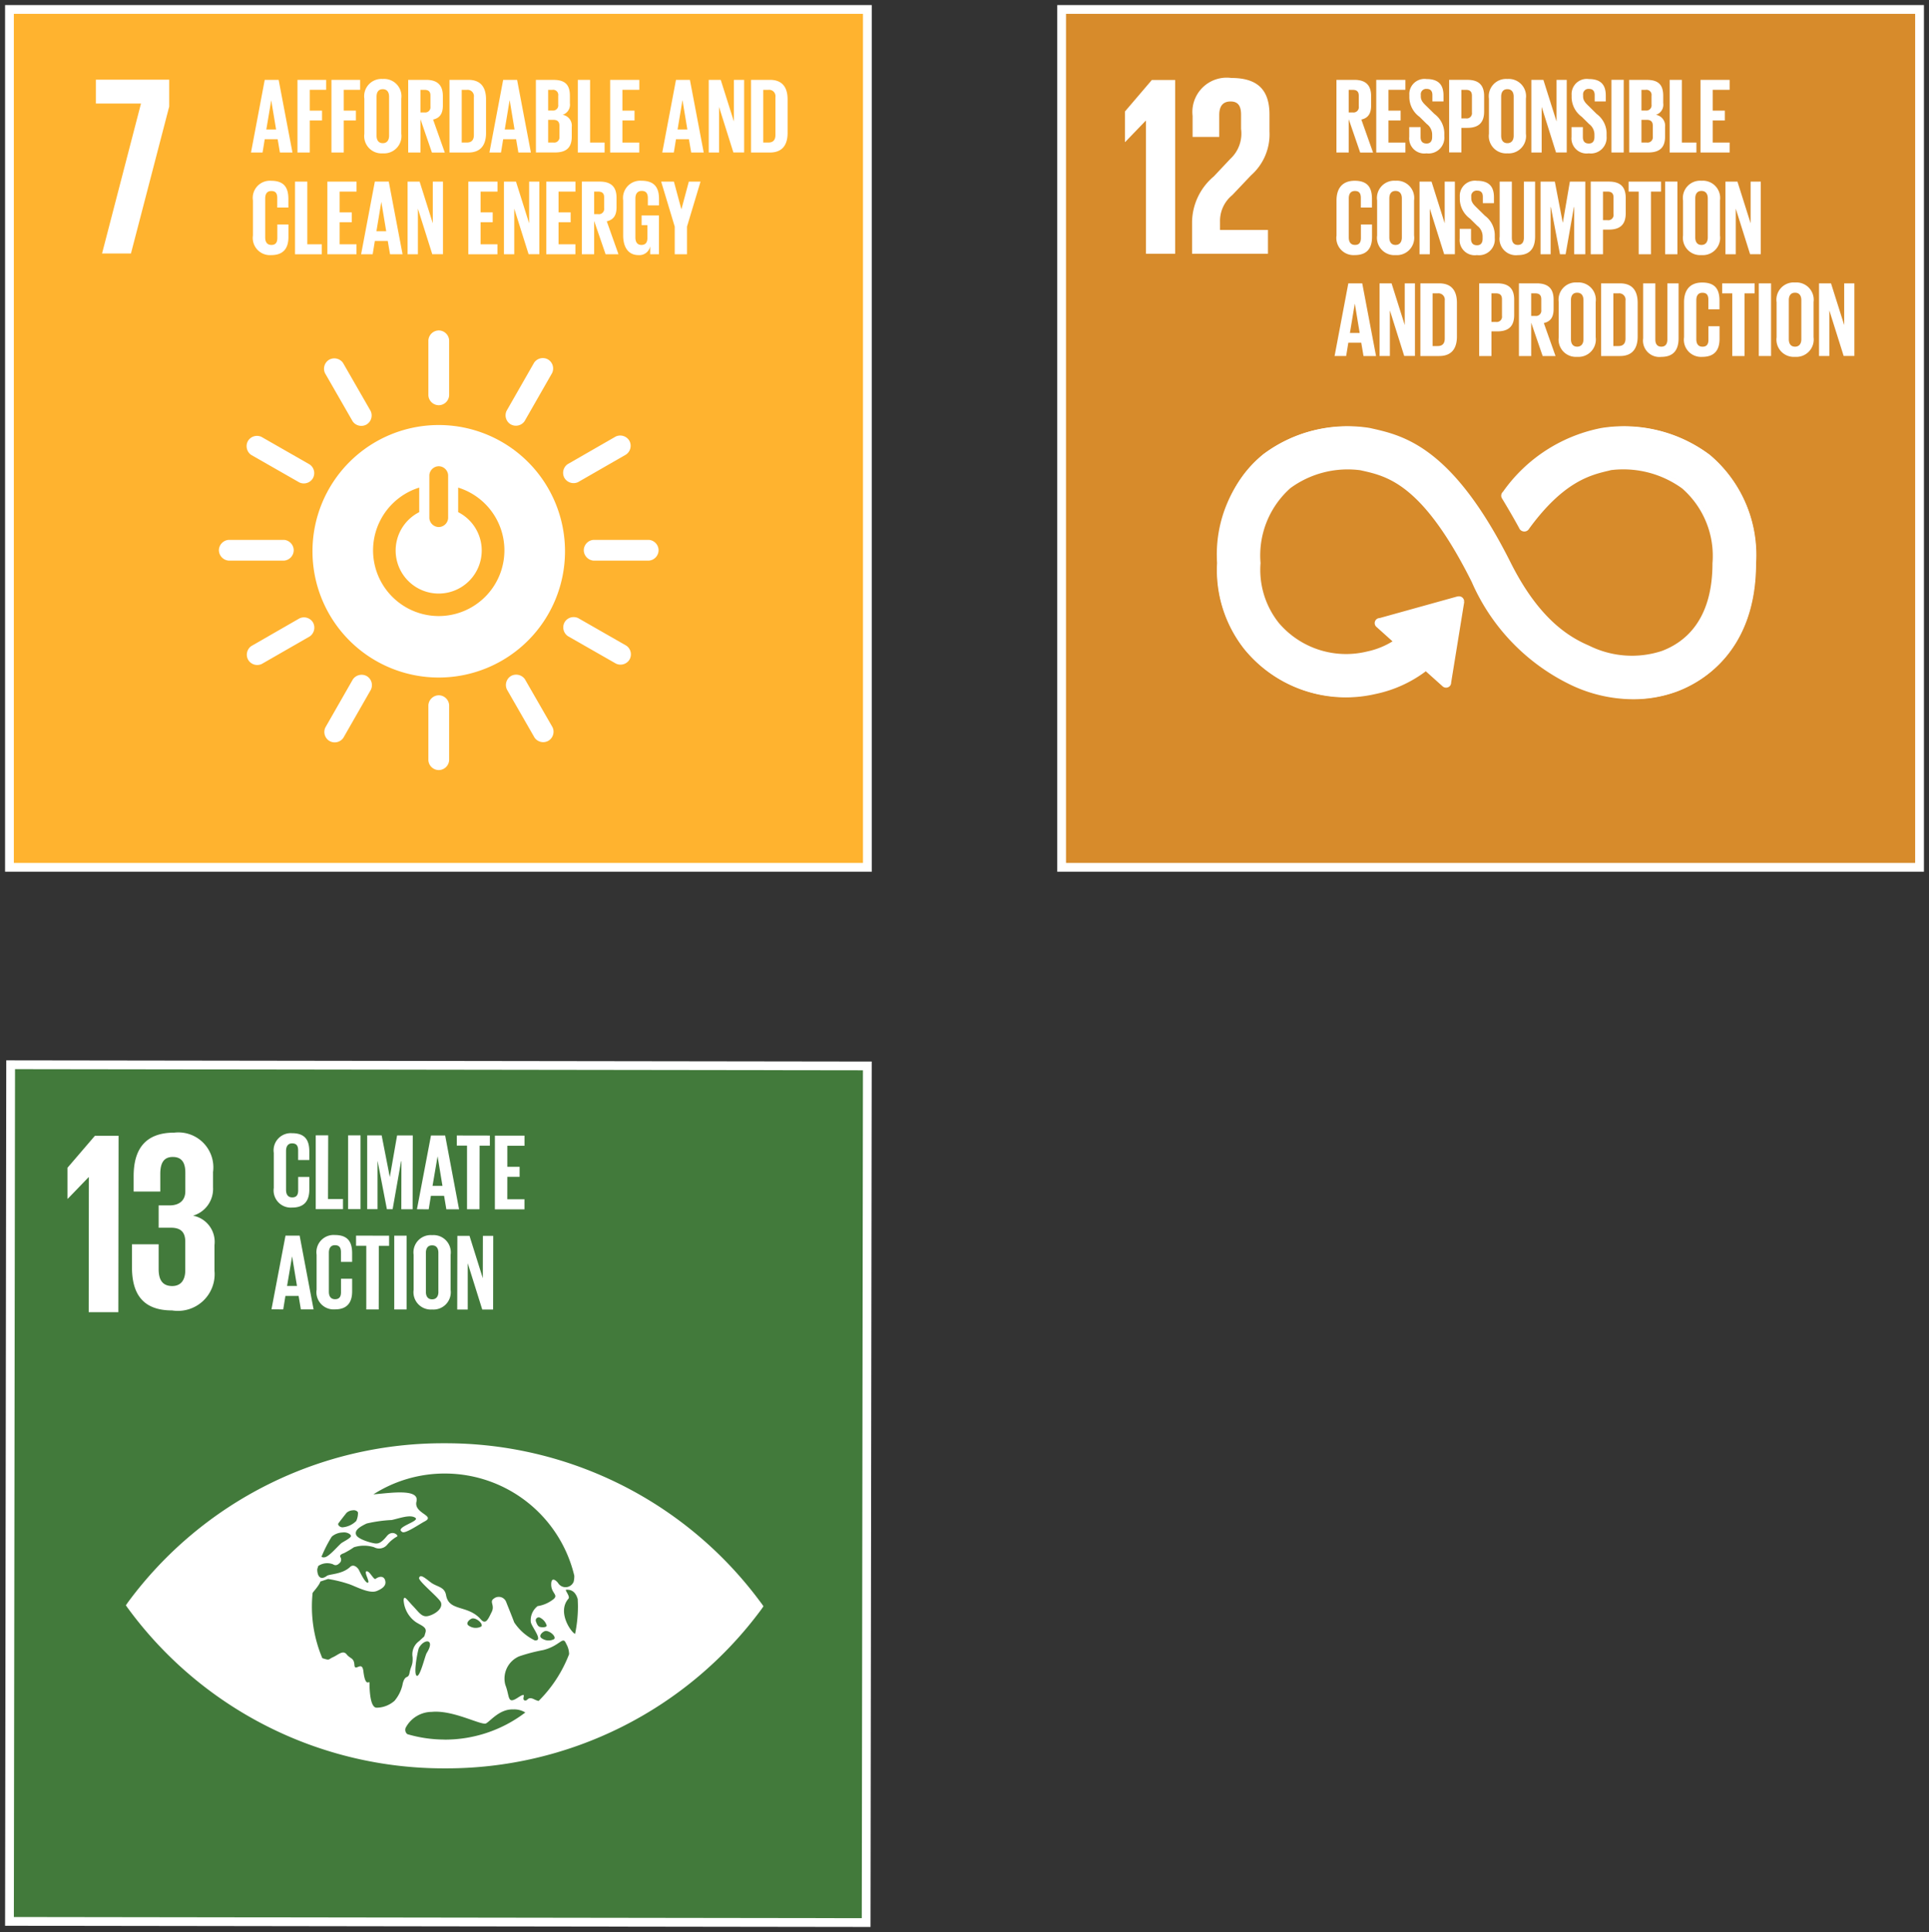
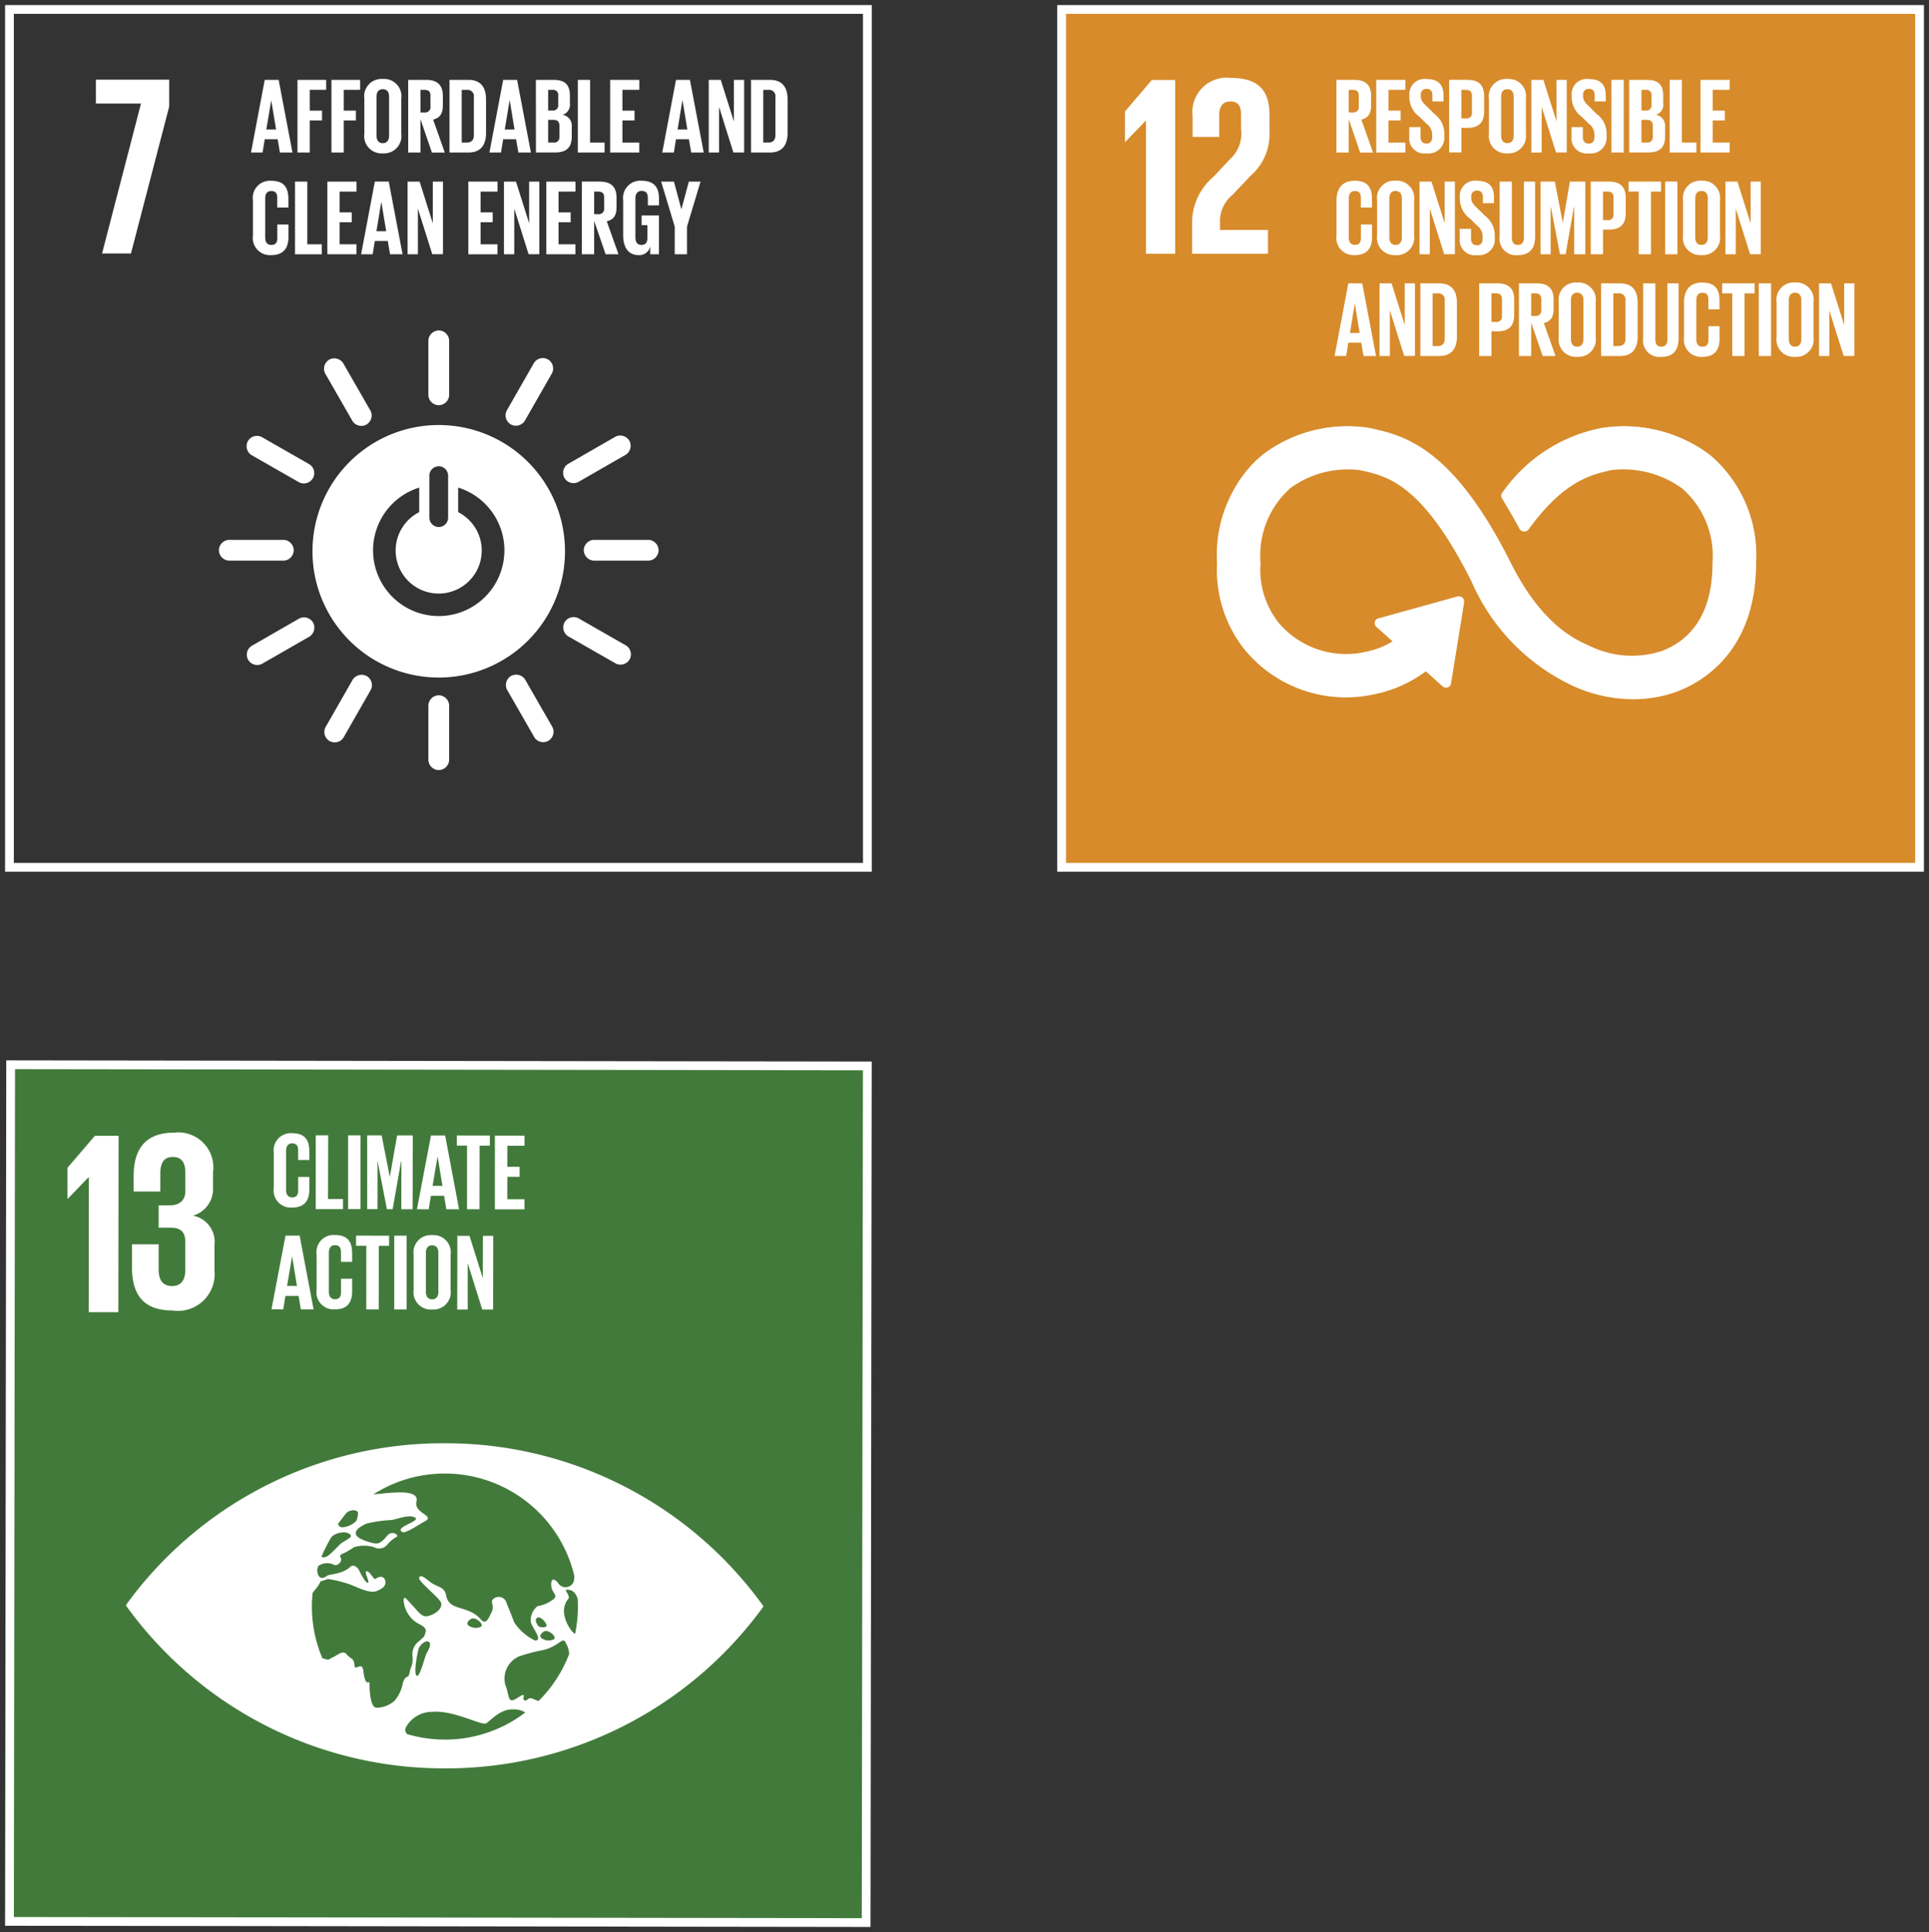
<svg xmlns="http://www.w3.org/2000/svg" width="110" height="110.178" viewBox="0 0 110 110.178">
  <rect x="0" y="0" width="110" height="110.178" fill="#333333" stroke="none" />
  <defs>
    <clipPath id="clip-path">
      <path id="Path_35860" data-name="Path 35860" d="M0,26.823H50v-50H0Z" transform="translate(0 23.177)" fill="none" />
    </clipPath>
    <clipPath id="clip-path-17">
      <path id="Path_35945" data-name="Path 35945" d="M0,26.822H50v-50H0Z" transform="translate(0 23.178)" fill="none" />
    </clipPath>
  </defs>
  <g id="Group_159491" data-name="Group 159491" transform="translate(-1076 -1632)">
    <g id="Group_157922" data-name="Group 157922" transform="translate(1076 1655.177)">
-       <path id="Path_35845" data-name="Path 35845" d="M.25,25.995H49.172V-22.927H.25Z" transform="translate(0.289 0.289)" fill="#ffb32f" />
      <g id="Group_157936" data-name="Group 157936" transform="translate(0 -23.177)" clip-path="url(#clip-path)">
        <path id="Path_35846" data-name="Path 35846" d="M49.172,25.995H.25V-22.927H49.172Z" transform="translate(0.289 23.466)" fill="none" stroke="#fff" stroke-width="0.5" />
        <g id="Group_157923" data-name="Group 157923" transform="translate(17.816 24.238)">
          <path id="Path_35847" data-name="Path 35847" d="M3.864,5.844A3.748,3.748,0,0,1,2.751-1.482v1.4a2.454,2.454,0,1,0,2.22,0V-1.482A3.747,3.747,0,0,1,3.864,5.844M3.329-2.2a.548.548,0,0,1,.537-.5.546.546,0,0,1,.533.5V.268a.544.544,0,0,1-.533.5.547.547,0,0,1-.537-.5ZM3.864-5.05a7.2,7.2,0,1,0,7.2,7.2,7.2,7.2,0,0,0-7.2-7.2" transform="translate(3.339 5.05)" fill="#fff" />
        </g>
        <g id="Group_157924" data-name="Group 157924" transform="translate(12.482 30.787)">
          <path id="Path_35848" data-name="Path 35848" d="M2.289.317a.6.6,0,0,0-.554-.591H-1.419a.606.606,0,0,0-.559.591A.607.607,0,0,0-1.419.91H1.735A.6.6,0,0,0,2.289.317" transform="translate(1.978 0.274)" fill="#fff" />
        </g>
        <g id="Group_157925" data-name="Group 157925" transform="translate(33.29 30.787)">
          <path id="Path_35849" data-name="Path 35849" d="M2.288.317a.6.6,0,0,0-.554-.591H-1.42a.6.6,0,0,0-.557.591A.605.605,0,0,0-1.42.91H1.734A.6.6,0,0,0,2.288.317" transform="translate(1.977 0.274)" fill="#fff" />
        </g>
        <g id="Group_157926" data-name="Group 157926" transform="translate(24.428 39.65)">
          <path id="Path_35850" data-name="Path 35850" d="M.318,2.288a.6.6,0,0,0,.591-.554V-1.418a.6.6,0,0,0-.591-.559.605.605,0,0,0-.593.559V1.734a.6.6,0,0,0,.593.554" transform="translate(0.275 1.977)" fill="#fff" />
        </g>
        <g id="Group_157927" data-name="Group 157927" transform="translate(32.124 35.189)">
          <path id="Path_35851" data-name="Path 35851" d="M2.026,1.3A.6.6,0,0,0,1.838.509L-.9-1.058a.6.6,0,0,0-.779.235.607.607,0,0,0,.19.792L1.251,1.535A.6.6,0,0,0,2.026,1.3" transform="translate(1.75 1.12)" fill="#fff" />
        </g>
        <g id="Group_157928" data-name="Group 157928" transform="translate(18.495 38.484)">
          <path id="Path_35852" data-name="Path 35852" d="M.161,2.026a.6.6,0,0,0,.787-.188L2.514-.9a.6.6,0,0,0-.235-.779.607.607,0,0,0-.792.19L-.079,1.249a.6.6,0,0,0,.239.777" transform="translate(0.139 1.75)" fill="#fff" />
        </g>
        <g id="Group_157929" data-name="Group 157929" transform="translate(28.846 38.474)">
          <path id="Path_35853" data-name="Path 35853" d="M1.3,2.023a.6.6,0,0,0,.237-.774L-.035-1.484a.608.608,0,0,0-.792-.19A.6.6,0,0,0-1.062-.9L.511,1.84a.6.6,0,0,0,.79.183" transform="translate(1.124 1.748)" fill="#fff" />
        </g>
        <g id="Group_157930" data-name="Group 157930" transform="translate(14.077 35.205)">
          <path id="Path_35854" data-name="Path 35854" d="M.041,1.3a.6.6,0,0,0,.774.235L3.549-.035a.608.608,0,0,0,.19-.792.6.6,0,0,0-.779-.235L.224.511a.6.6,0,0,0-.183.79" transform="translate(0.035 1.124)" fill="#fff" />
        </g>
        <g id="Group_157931" data-name="Group 157931" transform="translate(24.428 18.844)">
          <path id="Path_35855" data-name="Path 35855" d="M.318,2.288a.6.6,0,0,0,.591-.554V-1.42a.6.6,0,0,0-.591-.557.605.605,0,0,0-.593.557V1.734a.6.6,0,0,0,.593.554" transform="translate(0.275 1.977)" fill="#fff" />
        </g>
        <g id="Group_157932" data-name="Group 157932" transform="translate(14.066 24.855)">
          <path id="Path_35856" data-name="Path 35856" d="M2.026,1.3A.6.6,0,0,0,1.838.509L-.9-1.058a.6.6,0,0,0-.779.235.607.607,0,0,0,.19.792L1.251,1.535A.6.6,0,0,0,2.026,1.3" transform="translate(1.75 1.12)" fill="#fff" />
        </g>
        <g id="Group_157933" data-name="Group 157933" transform="translate(28.829 20.425)">
          <path id="Path_35857" data-name="Path 35857" d="M.161,2.026a.6.6,0,0,0,.787-.188L2.514-.9a.6.6,0,0,0-.235-.779.6.6,0,0,0-.792.19L-.079,1.25a.6.6,0,0,0,.239.777" transform="translate(0.139 1.751)" fill="#fff" />
        </g>
        <g id="Group_157934" data-name="Group 157934" transform="translate(18.474 20.437)">
          <path id="Path_35858" data-name="Path 35858" d="M1.3,2.024a.6.6,0,0,0,.237-.774L-.035-1.486a.607.607,0,0,0-.792-.188A.6.6,0,0,0-1.062-.9L.511,1.84a.6.6,0,0,0,.79.183" transform="translate(1.124 1.749)" fill="#fff" />
        </g>
        <g id="Group_157935" data-name="Group 157935" transform="translate(32.113 24.834)">
          <path id="Path_35859" data-name="Path 35859" d="M.041,1.3a.605.605,0,0,0,.774.237L3.549-.035a.605.605,0,0,0,.19-.792.605.605,0,0,0-.779-.235L.224.511a.6.6,0,0,0-.183.79" transform="translate(0.035 1.124)" fill="#fff" />
        </g>
      </g>
      <g id="Group_157937" data-name="Group 157937" transform="translate(5.468 -18.632)">
        <path id="Path_35861" data-name="Path 35861" d="M0,.729H2.572L.352,9.279H2L4.181.9V-.63H0Z" transform="translate(0 0.63)" fill="#fff" />
      </g>
      <g id="Group_157938" data-name="Group 157938" transform="translate(14.313 -18.622)">
        <path id="Path_35862" data-name="Path 35862" d="M.469,1.517h.557L.749-.144h0ZM-.405,2.831.378-1.311h.794l.787,4.142H1.243l-.127-.757H.378l-.123.757Z" transform="translate(0.405 1.311)" fill="#fff" />
      </g>
      <g id="Group_157939" data-name="Group 157939" transform="translate(16.964 -18.622)">
        <path id="Path_35863" data-name="Path 35863" d="M0,0V4.142H.7V2.315h.7V1.754H.7V.567h.934V0Z" fill="#fff" />
      </g>
      <g id="Group_157940" data-name="Group 157940" transform="translate(18.901 -18.622)">
        <path id="Path_35864" data-name="Path 35864" d="M0,0V4.142H.7V2.315h.695V1.754H.7V.567h.934V0Z" fill="#fff" />
      </g>
      <g id="Group_157944" data-name="Group 157944" transform="translate(0 -23.177)" clip-path="url(#clip-path)">
        <g id="Group_157941" data-name="Group 157941" transform="translate(20.776 4.506)">
          <path id="Path_35865" data-name="Path 35865" d="M.757,1.734V-.491c0-.25-.11-.427-.36-.427S.043-.741.043-.491V1.734c0,.25.11.427.354.427s.36-.177.36-.427m-1.411-.11v-2A.985.985,0,0,1,.4-1.5.987.987,0,0,1,1.454-.381v2A.99.99,0,0,1,.4,2.741.988.988,0,0,1-.654,1.624" transform="translate(0.654 1.498)" fill="#fff" />
        </g>
        <g id="Group_157942" data-name="Group 157942" transform="translate(23.28 4.554)">
          <path id="Path_35866" data-name="Path 35866" d="M.374.306V1.593H.6a.3.3,0,0,0,.343-.341V.642C.948.416.844.306.6.306Zm0,1.674v1.9h-.7V-.264H.691c.7,0,.96.349.96.93V1.2c0,.447-.16.71-.557.8l.667,1.881H1.027Z" transform="translate(0.323 0.264)" fill="#fff" />
        </g>
        <g id="Group_157943" data-name="Group 157943" transform="translate(25.632 4.554)">
          <path id="Path_35867" data-name="Path 35867" d="M.531,1.918c.287,0,.4-.17.4-.423V-.673a.362.362,0,0,0-.4-.414H.238V1.918ZM1.625-.544V1.374c0,.634-.263,1.113-1.01,1.113H-.459V-1.657H.615c.746,0,1.01.47,1.01,1.113" transform="translate(0.459 1.657)" fill="#fff" />
        </g>
      </g>
      <g id="Group_157945" data-name="Group 157945" transform="translate(27.91 -18.622)">
        <path id="Path_35869" data-name="Path 35869" d="M.469,1.517h.557L.751-.144H.745ZM-.405,2.831.378-1.311h.794l.787,4.142H1.245l-.129-.757H.378l-.123.757Z" transform="translate(0.405 1.311)" fill="#fff" />
      </g>
      <g id="Group_157947" data-name="Group 157947" transform="translate(0 -23.177)" clip-path="url(#clip-path)">
        <g id="Group_157946" data-name="Group 157946" transform="translate(30.561 4.556)">
          <path id="Path_35870" data-name="Path 35870" d="M.374,1.222V2.517h.3a.3.3,0,0,0,.343-.334V1.559c0-.22-.1-.337-.349-.337Zm0-.531H.618A.294.294,0,0,0,.948.355V-.152A.293.293,0,0,0,.611-.489H.374Zm-.7-1.747H.684c.7,0,.93.324.93.91V.275A.606.606,0,0,1,1.2.935a.626.626,0,0,1,.52.69v.55c0,.587-.263.908-.96.908H-.323Z" transform="translate(0.323 1.056)" fill="#fff" />
        </g>
      </g>
      <g id="Group_157948" data-name="Group 157948" transform="translate(32.949 -18.622)">
        <path id="Path_35872" data-name="Path 35872" d="M0,0V4.142H1.527V3.575H.7V0Z" fill="#fff" />
      </g>
      <g id="Group_157949" data-name="Group 157949" transform="translate(34.793 -18.622)">
        <path id="Path_35873" data-name="Path 35873" d="M0,0V4.142H1.661V3.575H.7V2.315h.69V1.754H.7V.567h.964V0Z" fill="#fff" />
      </g>
      <g id="Group_157950" data-name="Group 157950" transform="translate(37.765 -18.622)">
        <path id="Path_35874" data-name="Path 35874" d="M.469,1.517h.557L.751-.144H.745ZM-.405,2.831.378-1.311h.794l.787,4.142H1.245l-.129-.757H.378l-.123.757Z" transform="translate(0.405 1.311)" fill="#fff" />
      </g>
      <g id="Group_157951" data-name="Group 157951" transform="translate(40.416 -18.622)">
        <path id="Path_35875" data-name="Path 35875" d="M.77,0V2.375L.019,0H-.665V4.142h.587V1.54l.818,2.6h.613V0Z" transform="translate(0.665)" fill="#fff" />
      </g>
      <g id="Group_157954" data-name="Group 157954" transform="translate(0 -23.177)" clip-path="url(#clip-path)">
        <g id="Group_157952" data-name="Group 157952" transform="translate(42.828 4.554)">
          <path id="Path_35876" data-name="Path 35876" d="M.531,1.918c.287,0,.4-.17.4-.423V-.673a.362.362,0,0,0-.4-.414H.238V1.918ZM1.625-.544V1.374c0,.634-.263,1.113-1.01,1.113H-.459V-1.657H.615c.746,0,1.01.47,1.01,1.113" transform="translate(0.459 1.657)" fill="#fff" />
        </g>
        <g id="Group_157953" data-name="Group 157953" transform="translate(14.423 10.309)">
          <path id="Path_35877" data-name="Path 35877" d="M0,1.675v-2A.978.978,0,0,1,1.04-1.447c.768,0,.982.427.982,1.04V.08H1.387V-.463c0-.257-.086-.4-.337-.4S.7-.69.7-.44V1.785c0,.25.1.427.354.427s.337-.157.337-.4V1.045h.634v.716c0,.591-.244,1.031-.982,1.031A.98.98,0,0,1,0,1.675" transform="translate(0 1.447)" fill="#fff" />
        </g>
      </g>
      <g id="Group_157955" data-name="Group 157955" transform="translate(16.824 -12.82)">
        <path id="Path_35879" data-name="Path 35879" d="M0,0V4.144H1.527v-.57H.7V0Z" fill="#fff" />
      </g>
      <g id="Group_157956" data-name="Group 157956" transform="translate(18.668 -12.82)">
        <path id="Path_35880" data-name="Path 35880" d="M0,0V4.144H1.661v-.57H.7V2.317h.69V1.754H.7V.57h.964V0Z" fill="#fff" />
      </g>
      <g id="Group_157957" data-name="Group 157957" transform="translate(20.592 -12.821)">
        <path id="Path_35881" data-name="Path 35881" d="M.469,1.518h.557L.751-.143H.745ZM-.405,2.832.378-1.312h.794l.787,4.144H1.245l-.129-.757H.378l-.123.757Z" transform="translate(0.405 1.312)" fill="#fff" />
      </g>
      <g id="Group_157958" data-name="Group 157958" transform="translate(23.243 -12.82)">
        <path id="Path_35882" data-name="Path 35882" d="M.771,0V2.377L.02,0H-.666V4.142h.587V1.54l.82,2.6h.611V0Z" transform="translate(0.666)" fill="#fff" />
      </g>
      <g id="Group_157959" data-name="Group 157959" transform="translate(26.705 -12.82)">
        <path id="Path_35883" data-name="Path 35883" d="M0,0V4.144H1.661v-.57H.7V2.317h.69V1.754H.7V.57h.964V0Z" fill="#fff" />
      </g>
      <g id="Group_157960" data-name="Group 157960" transform="translate(28.738 -12.82)">
        <path id="Path_35884" data-name="Path 35884" d="M.77,0V2.377L.021,0H-.665V4.142h.587V1.54l.818,2.6h.613V0Z" transform="translate(0.665)" fill="#fff" />
      </g>
      <g id="Group_157961" data-name="Group 157961" transform="translate(31.151 -12.82)">
        <path id="Path_35885" data-name="Path 35885" d="M0,0V4.144H1.661v-.57H.7V2.317h.69V1.754H.7V.57h.964V0Z" fill="#fff" />
      </g>
      <g id="Group_157964" data-name="Group 157964" transform="translate(0 -23.177)" clip-path="url(#clip-path)">
        <g id="Group_157962" data-name="Group 157962" transform="translate(33.184 10.356)">
          <path id="Path_35886" data-name="Path 35886" d="M.374.306V1.593H.6a.3.3,0,0,0,.343-.341V.642C.948.416.844.306.6.306Zm0,1.674v1.9h-.7V-.264H.691c.7,0,.96.349.96.93V1.2c0,.447-.16.71-.557.8l.667,1.879H1.027Z" transform="translate(0.323 0.264)" fill="#fff" />
        </g>
        <g id="Group_157963" data-name="Group 157963" transform="translate(35.536 10.307)">
          <path id="Path_35887" data-name="Path 35887" d="M.564,1.062h.99V3.274h-.5V2.823a.629.629,0,0,1-.667.5c-.6,0-.874-.477-.874-1.12V.2A.982.982,0,0,1,.557-.918c.77,0,1,.427,1,1.04V.489H.92V.068C.92-.191.82-.338.57-.338S.21-.159.21.092V2.316c0,.25.1.427.343.427.224,0,.341-.127.341-.4V1.613H.564Z" transform="translate(0.487 0.918)" fill="#fff" />
        </g>
      </g>
      <g id="Group_157965" data-name="Group 157965" transform="translate(37.703 -12.819)">
        <path id="Path_35889" data-name="Path 35889" d="M.79,1.376V2.951h-.7V1.376L-.683-1.189H.044L.467.382H.473L.894-1.189h.667Z" transform="translate(0.683 1.189)" fill="#fff" />
      </g>
    </g>
    <g id="Group_158013" data-name="Group 158013" transform="translate(1136 1655.177)">
      <path id="Path_35890" data-name="Path 35890" d="M.25,25.995H49.172V-22.927H.25Z" transform="translate(0.289 0.289)" fill="#d78b2b" />
      <g id="Group_157968" data-name="Group 157968" transform="translate(0 -23.177)" clip-path="url(#clip-path)">
        <path id="Path_35891" data-name="Path 35891" d="M49.172,25.995H.25V-22.927H49.172Z" transform="translate(0.289 23.466)" fill="none" stroke="#fff" stroke-width="0.5" />
        <g id="Group_157966" data-name="Group 157966" transform="translate(9.423 24.314)">
          <path id="Path_35892" data-name="Path 35892" d="M15.047.865a8.071,8.071,0,0,0-6.1-1.5l-.123.028a8.865,8.865,0,0,0-5.408,3.57c-.013.015-.026.03-.039.047l-.028.035a.187.187,0,0,0-.039.108.185.185,0,0,0,.026.095l.052.086c.285.475.641,1.087.945,1.65A.094.094,0,0,1,4.343,5a.192.192,0,0,0,.306.054c.013-.019.028-.039.041-.058C6.7,2.22,8.276,1.836,9.344,1.585l.127-.03a5.845,5.845,0,0,1,4.181,1.077,5.326,5.326,0,0,1,1.791,4.431c0,3.361-1.635,4.675-3.007,5.186a5.6,5.6,0,0,1-4.177-.276l-.093-.043C7,11.423,5.258,10.368,3.616,7.071.309.427-2.459-.2-4.291-.615l-.1-.022A7.894,7.894,0,0,0-10.4.858C-11.585,1.805-13,3.65-13,7.05a7.289,7.289,0,0,0,1.519,4.876,7.389,7.389,0,0,0,7.428,2.567A7.111,7.111,0,0,0-1.141,13.14l1.044.941a.172.172,0,0,0,.239-.013.158.158,0,0,0,.041-.112V13.94L.936,9.315V9.263A.164.164,0,0,0,.88,9.14.158.158,0,0,0,.77,9.1l-.032,0-.05,0-4.431,1.24-.08.013a.153.153,0,0,0-.086.05.169.169,0,0,0,.013.242l.052.047.992.9a4.663,4.663,0,0,1-1.627.688,5.187,5.187,0,0,1-5.184-1.678l-.024-.035A5.066,5.066,0,0,1-10.752,7.05a5.356,5.356,0,0,1,1.76-4.433,5.678,5.678,0,0,1,4.1-1.059l.1.022c1.5.341,3.557.8,6.39,6.494a11.69,11.69,0,0,0,5.631,5.9,8.193,8.193,0,0,0,3.532.818,7.024,7.024,0,0,0,2.459-.436c1.344-.5,4.47-2.216,4.47-7.3a7.444,7.444,0,0,0-2.645-6.2" transform="translate(13.002 0.747)" fill="#fff" />
        </g>
        <g id="Group_157967" data-name="Group 157967" transform="translate(9.528 24.419)">
          <path id="Path_35893" data-name="Path 35893" d="M14.944.853A8.045,8.045,0,0,0,8.887-.625L8.766-.6A8.826,8.826,0,0,0,3.392,2.922c-.011.017-.026.032-.037.047L3.327,3a.187.187,0,0,0-.039.108.172.172,0,0,0,.026.093l.052.086c.283.468.636,1.07.938,1.627l.006.017a.2.2,0,0,0,.173.1.179.179,0,0,0,.132-.054.339.339,0,0,0,.041-.056C6.65,2.19,8.218,1.813,9.277,1.565L9.4,1.532A5.846,5.846,0,0,1,13.557,2.6a5.229,5.229,0,0,1,1.778,4.371c0,3.316-1.622,4.612-2.984,5.117A5.605,5.605,0,0,1,8.2,11.812l-.091-.043c-1.158-.5-2.889-1.54-4.52-4.794C.3.419-2.444-.2-4.262-.608l-.1-.022A7.9,7.9,0,0,0-10.324.846a7.341,7.341,0,0,0-2.589,6.107,7.141,7.141,0,0,0,1.508,4.811A7.357,7.357,0,0,0-4.029,14.3a7.082,7.082,0,0,0,2.9-1.335l1.038.93a.172.172,0,0,0,.237-.013.168.168,0,0,0,.041-.112v-.013L.928,9.189l0-.052a.172.172,0,0,0-.056-.121.156.156,0,0,0-.11-.041l-.032,0-.047.006-4.4,1.223-.08.013a.165.165,0,0,0-.084.047.166.166,0,0,0,.013.239l.052.045.986.887a4.636,4.636,0,0,1-1.616.68A5.161,5.161,0,0,1-9.6,10.462l-.026-.032a4.984,4.984,0,0,1-1.057-3.475A5.261,5.261,0,0,1-8.931,2.581,5.663,5.663,0,0,1-4.855,1.537l.1.022c1.491.334,3.534.794,6.345,6.407a11.585,11.585,0,0,0,5.594,5.823,8.172,8.172,0,0,0,3.506.807,7.02,7.02,0,0,0,2.444-.429c1.333-.5,4.44-2.185,4.44-7.2A7.332,7.332,0,0,0,14.944.853" transform="translate(12.913 0.737)" fill="none" stroke="#fff" stroke-width="0.247" />
        </g>
      </g>
      <g id="Group_157969" data-name="Group 157969" transform="translate(4.149 -18.616)">
        <path id="Path_35895" data-name="Path 35895" d="M.635,1.246H.65V8.832H2.316V-1.077H.985L-.549.72V2.459h.015Z" transform="translate(0.549 1.077)" fill="#fff" />
      </g>
      <g id="Group_157972" data-name="Group 157972" transform="translate(0 -23.177)" clip-path="url(#clip-path)">
        <g id="Group_157970" data-name="Group 157970" transform="translate(7.977 4.443)">
          <path id="Path_35896" data-name="Path 35896" d="M.016,1.161v1.2H1.535V1.115c0-.6.293-.774.645-.774.321,0,.6.132.6.746v.818a1.964,1.964,0,0,1-.615,1.711l-.936.995A3.459,3.459,0,0,0-.014,7.2V9.024H4.314V7.665H1.58V7.2a1.9,1.9,0,0,1,.7-1.521L3.349,4.552A3.118,3.118,0,0,0,4.4,2.052V1.087C4.4-.33,3.714-1,2.223-1A1.957,1.957,0,0,0,.016,1.161" transform="translate(0.014 1.003)" fill="#fff" />
        </g>
        <g id="Group_157971" data-name="Group 157971" transform="translate(16.213 4.554)">
          <path id="Path_35897" data-name="Path 35897" d="M.374.306V1.593H.607a.3.3,0,0,0,.341-.341V.642C.948.416.844.306.607.306Zm0,1.674v1.9h-.7V-.264H.691c.7,0,.96.349.96.93V1.2c0,.447-.16.71-.557.8l.667,1.881H1.027Z" transform="translate(0.323 0.264)" fill="#fff" />
        </g>
      </g>
      <g id="Group_157973" data-name="Group 157973" transform="translate(18.48 -18.622)">
        <path id="Path_35899" data-name="Path 35899" d="M0,0V4.142H1.661V3.575H.695V2.315h.695V1.754H.695V.567h.966V0Z" fill="#fff" />
      </g>
      <g id="Group_157977" data-name="Group 157977" transform="translate(0 -23.177)" clip-path="url(#clip-path)">
        <g id="Group_157974" data-name="Group 157974" transform="translate(20.361 4.506)">
          <path id="Path_35900" data-name="Path 35900" d="M0,1.77V1.213H.647V1.78c0,.233.1.369.343.369.22,0,.317-.147.317-.369V1.623A.752.752,0,0,0,1,1.036L.587.628A1.4,1.4,0,0,1,.006-.478v-.14a.864.864,0,0,1,.977-.91c.7,0,.971.341.971.941v.337H1.32v-.36c0-.239-.11-.356-.33-.356a.306.306,0,0,0-.33.343v.086c0,.231.127.367.33.561l.447.44A1.392,1.392,0,0,1,2,1.537v.2A.9.9,0,0,1,.984,2.71.863.863,0,0,1,0,1.77" transform="translate(0 1.529)" fill="#fff" />
        </g>
        <g id="Group_157975" data-name="Group 157975" transform="translate(22.639 4.553)">
          <path id="Path_35901" data-name="Path 35901" d="M.374.306V1.936H.631a.3.3,0,0,0,.343-.343V.642C.974.416.87.306.631.306Zm-.7-.57H.71c.7,0,.96.349.96.93V1.54c0,.58-.257.934-.96.934H.374v1.4h-.7Z" transform="translate(0.323 0.264)" fill="#fff" />
        </g>
        <g id="Group_157976" data-name="Group 157976" transform="translate(24.906 4.506)">
          <path id="Path_35902" data-name="Path 35902" d="M.757,1.734V-.491c0-.25-.11-.427-.36-.427S.043-.741.043-.491V1.734c0,.25.11.427.354.427s.36-.177.36-.427m-1.411-.11v-2A.985.985,0,0,1,.4-1.5.987.987,0,0,1,1.454-.381v2A.99.99,0,0,1,.4,2.741.988.988,0,0,1-.654,1.624" transform="translate(0.654 1.498)" fill="#fff" />
        </g>
      </g>
      <g id="Group_157978" data-name="Group 157978" transform="translate(27.324 -18.622)">
        <path id="Path_35904" data-name="Path 35904" d="M.771,0V2.375L.02,0H-.666V4.142h.589V1.54l.818,2.6h.611V0Z" transform="translate(0.666)" fill="#fff" />
      </g>
      <g id="Group_157980" data-name="Group 157980" transform="translate(0 -23.177)" clip-path="url(#clip-path)">
        <g id="Group_157979" data-name="Group 157979" transform="translate(29.615 4.506)">
          <path id="Path_35905" data-name="Path 35905" d="M0,1.77V1.213H.647V1.78c0,.233.1.369.343.369.22,0,.317-.147.317-.369V1.623A.752.752,0,0,0,1,1.036L.587.628A1.4,1.4,0,0,1,.006-.478v-.14a.864.864,0,0,1,.977-.91c.7,0,.971.341.971.941v.337H1.32v-.36c0-.239-.11-.356-.33-.356a.306.306,0,0,0-.33.343v.086c0,.231.127.367.33.561l.444.44A1.388,1.388,0,0,1,2,1.537v.2A.9.9,0,0,1,.984,2.71.863.863,0,0,1,0,1.77" transform="translate(0 1.529)" fill="#fff" />
        </g>
      </g>
      <path id="Path_35907" data-name="Path 35907" d="M14.783-16.923h.7v-4.144h-.7Z" transform="translate(17.109 2.442)" fill="#fff" />
      <g id="Group_157982" data-name="Group 157982" transform="translate(0 -23.177)" clip-path="url(#clip-path)">
        <g id="Group_157981" data-name="Group 157981" transform="translate(32.906 4.556)">
          <path id="Path_35908" data-name="Path 35908" d="M.374,1.222V2.517H.68a.3.3,0,0,0,.341-.334V1.559c0-.22-.1-.337-.347-.337Zm0-.531H.618A.294.294,0,0,0,.948.355V-.152A.293.293,0,0,0,.613-.489H.374Zm-.7-1.747H.687c.695,0,.928.324.928.91V.275A.6.6,0,0,1,1.2.935a.628.628,0,0,1,.52.69v.55c0,.587-.265.908-.96.908H-.323Z" transform="translate(0.323 1.056)" fill="#fff" />
        </g>
      </g>
      <g id="Group_157983" data-name="Group 157983" transform="translate(35.211 -18.622)">
        <path id="Path_35910" data-name="Path 35910" d="M0,0V4.142H1.525V3.575H.695V0Z" fill="#fff" />
      </g>
      <g id="Group_157984" data-name="Group 157984" transform="translate(36.97 -18.622)">
        <path id="Path_35911" data-name="Path 35911" d="M0,0V4.142H1.661V3.575H.695V2.315h.693V1.754H.695V.567h.966V0Z" fill="#fff" />
      </g>
      <g id="Group_157987" data-name="Group 157987" transform="translate(0 -23.177)" clip-path="url(#clip-path)">
        <g id="Group_157985" data-name="Group 157985" transform="translate(16.214 10.308)">
          <path id="Path_35912" data-name="Path 35912" d="M0,1.675v-2C0-.977.3-1.447,1.038-1.447c.77,0,.984.427.984,1.04V.08H1.387V-.463c0-.257-.086-.4-.337-.4S.7-.69.7-.44V1.785c0,.25.1.427.354.427s.337-.157.337-.4V1.045h.634v.716c0,.591-.244,1.031-.984,1.031A.979.979,0,0,1,0,1.675" transform="translate(0 1.447)" fill="#fff" />
        </g>
        <g id="Group_157986" data-name="Group 157986" transform="translate(18.529 10.309)">
          <path id="Path_35913" data-name="Path 35913" d="M.757,1.734V-.491c0-.25-.11-.427-.36-.427S.043-.741.043-.491V1.734c0,.25.11.427.354.427s.36-.177.36-.427m-1.411-.11v-2A.985.985,0,0,1,.4-1.5.987.987,0,0,1,1.454-.381v2A.99.99,0,0,1,.4,2.741.988.988,0,0,1-.654,1.624" transform="translate(0.654 1.498)" fill="#fff" />
        </g>
      </g>
      <g id="Group_157988" data-name="Group 157988" transform="translate(20.948 -12.82)">
        <path id="Path_35915" data-name="Path 35915" d="M.77,0V2.377L.019,0H-.665V4.142h.587V1.54l.818,2.6H1.35V0Z" transform="translate(0.665)" fill="#fff" />
      </g>
      <g id="Group_157991" data-name="Group 157991" transform="translate(0 -23.177)" clip-path="url(#clip-path)">
        <g id="Group_157989" data-name="Group 157989" transform="translate(23.238 10.309)">
          <path id="Path_35916" data-name="Path 35916" d="M0,1.77V1.213H.647V1.78c0,.233.106.369.343.369.22,0,.317-.147.317-.369V1.623A.752.752,0,0,0,1,1.036L.587.628A1.4,1.4,0,0,1,.006-.478v-.14a.864.864,0,0,1,.977-.91c.7,0,.971.341.971.941v.337H1.32V-.614c0-.237-.11-.354-.33-.354a.306.306,0,0,0-.33.343v.086c0,.231.127.365.33.561l.447.44A1.392,1.392,0,0,1,2,1.537v.2A.9.9,0,0,1,.984,2.71.863.863,0,0,1,0,1.77" transform="translate(0 1.529)" fill="#fff" />
        </g>
        <g id="Group_157990" data-name="Group 157990" transform="translate(25.517 10.357)">
          <path id="Path_35917" data-name="Path 35917" d="M1.084,0V3.135c0,.641-.276,1.057-.984,1.057A.934.934,0,0,1-.937,3.135V0h.695V3.2c0,.244.1.41.343.41s.343-.166.343-.41V0Z" transform="translate(0.937)" fill="#fff" />
        </g>
      </g>
      <g id="Group_157992" data-name="Group 157992" transform="translate(27.85 -12.82)">
        <path id="Path_35919" data-name="Path 35919" d="M1.029.78H1.012L.539,3.468H.218L-.3.78H-.315V3.468H-.889V-.674h.813L.375,1.66H.382l.4-2.334h.88V3.468H1.029Z" transform="translate(0.889 0.674)" fill="#fff" />
      </g>
      <g id="Group_157994" data-name="Group 157994" transform="translate(0 -23.177)" clip-path="url(#clip-path)">
        <g id="Group_157993" data-name="Group 157993" transform="translate(30.713 10.356)">
          <path id="Path_35920" data-name="Path 35920" d="M.374.306V1.936H.631a.3.3,0,0,0,.343-.343V.642C.974.416.87.306.631.306Zm-.7-.57H.71c.7,0,.96.349.96.93V1.54c0,.58-.257.934-.96.934H.374V3.88h-.7Z" transform="translate(0.323 0.264)" fill="#fff" />
        </g>
      </g>
      <g id="Group_157995" data-name="Group 157995" transform="translate(32.871 -12.82)">
        <path id="Path_35922" data-name="Path 35922" d="M0,0V.57H.574V4.144h.7V.57h.574V0Z" fill="#fff" />
      </g>
      <path id="Path_35923" data-name="Path 35923" d="M16.2-14.233H16.9v-4.144H16.2Z" transform="translate(18.754 5.555)" fill="#fff" />
      <g id="Group_157997" data-name="Group 157997" transform="translate(0 -23.177)" clip-path="url(#clip-path)">
        <g id="Group_157996" data-name="Group 157996" transform="translate(35.974 10.309)">
          <path id="Path_35924" data-name="Path 35924" d="M.757,1.734V-.491c0-.25-.11-.427-.36-.427S.043-.741.043-.491V1.734c0,.25.11.427.354.427s.36-.177.36-.427m-1.411-.11v-2A.985.985,0,0,1,.4-1.5.987.987,0,0,1,1.454-.381v2A.99.99,0,0,1,.4,2.741.988.988,0,0,1-.654,1.624" transform="translate(0.654 1.498)" fill="#fff" />
        </g>
      </g>
      <g id="Group_157998" data-name="Group 157998" transform="translate(38.393 -12.82)">
        <path id="Path_35926" data-name="Path 35926" d="M.77,0V2.377L.019,0H-.665V4.142h.587V1.54l.818,2.6H1.35V0Z" transform="translate(0.665)" fill="#fff" />
      </g>
      <g id="Group_157999" data-name="Group 157999" transform="translate(16.104 -7.018)">
        <path id="Path_35927" data-name="Path 35927" d="M.469,1.518h.557L.751-.143H.745ZM-.405,2.832.378-1.312h.794l.787,4.144H1.245l-.129-.757H.378l-.123.757Z" transform="translate(0.405 1.312)" fill="#fff" />
      </g>
      <g id="Group_158000" data-name="Group 158000" transform="translate(18.668 -7.017)">
        <path id="Path_35928" data-name="Path 35928" d="M.771,0V2.377L.02,0H-.666V4.142h.589V1.54l.818,2.6h.611V0Z" transform="translate(0.666)" fill="#fff" />
      </g>
      <g id="Group_158008" data-name="Group 158008" transform="translate(0 -23.177)" clip-path="url(#clip-path)">
        <g id="Group_158001" data-name="Group 158001" transform="translate(20.996 16.159)">
          <path id="Path_35929" data-name="Path 35929" d="M.531,1.918c.287,0,.4-.17.4-.423V-.673a.362.362,0,0,0-.4-.414H.238V1.918ZM1.625-.544V1.374c0,.634-.263,1.113-1.01,1.113H-.459V-1.657H.615c.746,0,1.01.47,1.01,1.113" transform="translate(0.459 1.657)" fill="#fff" />
        </g>
        <g id="Group_158002" data-name="Group 158002" transform="translate(24.352 16.159)">
          <path id="Path_35930" data-name="Path 35930" d="M.374.306V1.936H.631a.3.3,0,0,0,.343-.343V.642C.974.416.87.306.631.306Zm-.7-.57H.71c.7,0,.96.349.96.93V1.54c0,.58-.257.934-.96.934H.374V3.88h-.7Z" transform="translate(0.323 0.264)" fill="#fff" />
        </g>
        <g id="Group_158003" data-name="Group 158003" transform="translate(26.619 16.159)">
          <path id="Path_35931" data-name="Path 35931" d="M.374.306V1.593H.607a.3.3,0,0,0,.341-.341V.642C.948.416.844.306.607.306Zm0,1.674v1.9h-.7V-.264H.691c.7,0,.96.349.96.93V1.2c0,.447-.16.71-.557.8l.667,1.881H1.027Z" transform="translate(0.323 0.264)" fill="#fff" />
        </g>
        <g id="Group_158004" data-name="Group 158004" transform="translate(28.885 16.111)">
          <path id="Path_35932" data-name="Path 35932" d="M.757,1.734V-.488c0-.252-.11-.429-.36-.429S.043-.741.043-.488V1.734c0,.25.11.427.354.427s.36-.177.36-.427m-1.411-.11v-2A.985.985,0,0,1,.4-1.5.987.987,0,0,1,1.454-.381v2A.989.989,0,0,1,.4,2.741.987.987,0,0,1-.654,1.624" transform="translate(0.654 1.498)" fill="#fff" />
        </g>
        <g id="Group_158005" data-name="Group 158005" transform="translate(31.303 16.159)">
          <path id="Path_35933" data-name="Path 35933" d="M.531,1.918c.287,0,.4-.17.4-.423V-.673a.362.362,0,0,0-.4-.414H.238V1.918ZM1.625-.544V1.374c0,.634-.263,1.113-1.007,1.113H-.459V-1.657H.618c.744,0,1.007.47,1.007,1.113" transform="translate(0.459 1.657)" fill="#fff" />
        </g>
        <g id="Group_158006" data-name="Group 158006" transform="translate(33.699 16.16)">
          <path id="Path_35934" data-name="Path 35934" d="M1.084,0V3.135C1.084,3.775.81,4.192.1,4.192A.934.934,0,0,1-.937,3.135V0h.695V3.2c0,.244.1.41.343.41s.343-.166.343-.41V0Z" transform="translate(0.937)" fill="#fff" />
        </g>
        <g id="Group_158007" data-name="Group 158007" transform="translate(36.031 16.112)">
          <path id="Path_35935" data-name="Path 35935" d="M0,1.675v-2C0-.977.3-1.447,1.038-1.447c.77,0,.984.427.984,1.038V.08H1.387V-.463c0-.257-.086-.4-.337-.4S.7-.69.7-.44V1.785c0,.25.1.427.354.427s.337-.157.337-.4V1.045h.634v.716c0,.591-.244,1.031-.984,1.031A.979.979,0,0,1,0,1.675" transform="translate(0 1.447)" fill="#fff" />
        </g>
      </g>
      <g id="Group_158009" data-name="Group 158009" transform="translate(38.205 -7.017)">
        <path id="Path_35937" data-name="Path 35937" d="M0,0V.57H.576V4.144h.7V.57h.576V0Z" fill="#fff" />
      </g>
      <path id="Path_35938" data-name="Path 35938" d="M18.678-11.544h.7v-4.142h-.7Z" transform="translate(21.616 8.669)" fill="#fff" />
      <g id="Group_158011" data-name="Group 158011" transform="translate(0 -23.177)" clip-path="url(#clip-path)">
        <g id="Group_158010" data-name="Group 158010" transform="translate(41.309 16.111)">
          <path id="Path_35939" data-name="Path 35939" d="M.757,1.734V-.488c0-.252-.11-.429-.36-.429S.043-.741.043-.488V1.734c0,.25.11.427.354.427s.36-.177.36-.427m-1.411-.11v-2A.985.985,0,0,1,.4-1.5.987.987,0,0,1,1.454-.381v2A.989.989,0,0,1,.4,2.741.987.987,0,0,1-.654,1.624" transform="translate(0.654 1.498)" fill="#fff" />
        </g>
      </g>
      <g id="Group_158012" data-name="Group 158012" transform="translate(43.729 -7.017)">
        <path id="Path_35941" data-name="Path 35941" d="M.77,0V2.377L.019,0H-.665V4.142h.587V1.54l.818,2.6H1.35V0Z" transform="translate(0.665)" fill="#fff" />
      </g>
    </g>
    <g id="Group_158036" data-name="Group 158036" transform="translate(1076 1715.356)">
      <g id="Group_158014" data-name="Group 158014" transform="translate(0.548 -22.63)">
        <path id="Path_35942" data-name="Path 35942" d="M0,26.19l48.838.067L48.9-22.579.067-22.646Z" transform="translate(0 22.646)" fill="#427a3b" />
      </g>
      <g id="Group_158017" data-name="Group 158017" transform="translate(0 -23.178)" clip-path="url(#clip-path-17)">
        <g id="Group_158015" data-name="Group 158015" transform="translate(0.54 0.541)">
          <path id="Path_35943" data-name="Path 35943" d="M26.206,26.242l-48.852-.067.067-48.852,48.852.067Z" transform="translate(22.646 22.677)" fill="none" stroke="#fff" stroke-width="0.5" />
        </g>
        <g id="Group_158016" data-name="Group 158016" transform="translate(7.178 22.127)">
          <path id="Path_35944" data-name="Path 35944" d="M13.742,5.831c-.2-.056-1.053-1.234-.378-2.008.11-.127-.227-.5-.134-.509.369-.028.563.2.66.531.006.145.013.291.013.438a7.76,7.76,0,0,1-.162,1.549M11.66,9.658a1.427,1.427,0,0,1-.239-.088c-.412-.211-.365.125-.567.05s.231-.546-.382-.149-.444-.063-.71-.736a1.381,1.381,0,0,1,.787-1.622,9.847,9.847,0,0,1,1.378-.36c.91-.227,1.1-.768,1.268-.438.032.063.06.121.088.175a1.189,1.189,0,0,1,.116.5A7.6,7.6,0,0,1,11.66,9.658m-5.352,2.2a7.542,7.542,0,0,1-2.131-.308.311.311,0,0,1-.093-.371,1.694,1.694,0,0,1,1.486-.9c1.232-.119,2.845.8,3.1.654s.779-.824,1.54-.794a1.2,1.2,0,0,1,.692.175,7.561,7.561,0,0,1-4.6,1.547M5.284,6.912c-.106.173-.393,1.447-.582,1.3s.078-1.48.134-1.581c.3-.548.949-.52.449.283m3.1-1.5a.689.689,0,0,1-.727-.065c-.19-.149.123-.395.237-.4.255-.024.639.334.49.468m3.346.019c-.082-.03-.153-.108-.216-.3a.171.171,0,0,1,.248-.218.742.742,0,0,1,.358.436c0,.125-.306.11-.39.078m.321.233c.257-.019.639.332.488.468a.678.678,0,0,1-.721-.065c-.192-.149.119-.395.233-.4M3.912,8.677a2.156,2.156,0,0,1-.468.971,1.566,1.566,0,0,1-1.033.393c-.345-.024-.393-.945-.393-1.419,0-.162-.231.321-.349-.664-.078-.632-.483.067-.511-.354S.926,7.264.715,7s-.477.024-.772.157-.173.2-.591.067l-.026-.011a7.567,7.567,0,0,1-.593-2.953c0-.257.015-.507.039-.757a.816.816,0,0,1,.047-.071c.4-.472.393-.585.393-.585L-.345,2.7A7.334,7.334,0,0,1,.9,3.01c.438.166,1.13.539,1.534.375.291-.119.518-.278.492-.522-.032-.3-.272-.375-.563-.17-.106.076-.334-.459-.511-.431s.22.626.069.651-.457-.628-.509-.731-.287-.367-.5-.168c-.449.425-1.176.4-1.322.507-.442.33-.561-.11-.55-.38.017-.063.037-.123.056-.183A.907.907,0,0,1-.06,1.864c.194.129.337-.035.412-.112a.272.272,0,0,0,0-.308c-.05-.106.1-.183.2-.211A5.162,5.162,0,0,0,1.131.891a1.9,1.9,0,0,1,1.152,0A.6.6,0,0,0,3.038.734a2.033,2.033,0,0,1,.55-.455C3.7.225,3.318-.129,3.005.257s-.475.421-.621.421-1.023-.22-1.13-.5.274-.483.6-.641a7.984,7.984,0,0,1,1.432-.2c.459-.1,1.048-.33,1.344-.127s-1.238.544-.736.815c.179.1.99-.464,1.266-.606.654-.337-.632-.449-.464-1.133.19-.774-1.575-.477-2.455-.412A7.542,7.542,0,0,1,6.328-3.313a7.59,7.59,0,0,1,7.367,5.822,1.264,1.264,0,0,1-.037.352.5.5,0,0,1-.889.067c-.078-.11-.4-.419-.39.108s.509.58.024.893a1.894,1.894,0,0,1-.8.319,1.019,1.019,0,0,0-.388.908c.052.291.744,1.083.231,1.048a2.965,2.965,0,0,1-1.176-1.027c-.157-.419-.328-.831-.451-1.145a.452.452,0,0,0-.714-.211c-.27.183.076.369-.121.764s-.332.746-.617.421c-.74-.85-1.814-.434-1.982-1.378-.091-.509-.531-.462-.9-.753s-.574-.447-.639-.237c-.054.183,1.158,1.148,1.245,1.4.127.367-.365.688-.725.774s-.518-.2-.872-.572-.5-.63-.531-.343a1.653,1.653,0,0,0,.695,1.26c.306.2.649.285.55.6s0,.138-.347.477a.927.927,0,0,0-.386.923c.024.475-.1.5-.173.893s-.244.054-.395.632M-.151.311C-.133.291-.118.274-.112.266a1.008,1.008,0,0,1,.6-.218c.19-.032.442.065.47.19S.484.589.391.675c-.263.242-.673.731-.913.785a.289.289,0,0,1-.2-.022A7.665,7.665,0,0,1-.151.311M.238-.461c.1-.145.425-.554.466-.606a.572.572,0,0,1,.367-.149c.116-.024.27.041.289.129a1.054,1.054,0,0,1-.1.481,1.257,1.257,0,0,1-.8.362C.274-.272.205-.41.238-.461m24.1,4.515A22.3,22.3,0,0,0,6.319-5.039,22.315,22.315,0,0,0-11.735,4c-.056.078-.1.145-.14.2.037.058.084.125.14.2A22.313,22.313,0,0,0,6.293,13.5,22.314,22.314,0,0,0,24.343,4.459c.058-.078.1-.145.14-.2-.037-.058-.082-.125-.14-.2" transform="translate(11.875 5.039)" fill="#fff" />
        </g>
      </g>
      <g id="Group_158018" data-name="Group 158018" transform="translate(3.849 -18.585)">
        <path id="Path_35946" data-name="Path 35946" d="M1.583,0,1.57,10.058l-1.691,0,.009-7.7H-.125L-1.312,3.587H-1.33l0-1.766L.232,0Z" transform="translate(1.33 0.001)" fill="#fff" />
      </g>
      <g id="Group_158021" data-name="Group 158021" transform="translate(0 -23.178)" clip-path="url(#clip-path-17)">
        <g id="Group_158019" data-name="Group 158019" transform="translate(7.526 4.413)">
          <path id="Path_35947" data-name="Path 35947" d="M2.48,1.216v.861A1.589,1.589,0,0,1,1.339,3.684a1.521,1.521,0,0,1,1.223,1.68l0,1.463A2.094,2.094,0,0,1,.146,9.088c-1.693,0-2.291-.969-2.289-2.472v-1.3l1.521,0,0,1.417c0,.585.2.962.772.964.511,0,.744-.362.746-.891l0-1.635c0-.526-.233-.8-.818-.8h-.7l0-1.273.628,0c.541,0,.891-.276.893-.8V1.227C.9.688.713.338.189.336S-.527.686-.529,1.3l0,1.01-1.519,0V1.43c0-1.463.6-2.485,2.325-2.481a1.993,1.993,0,0,1,2.2,2.267" transform="translate(2.143 1.051)" fill="#fff" />
        </g>
        <g id="Group_158020" data-name="Group 158020" transform="translate(15.612 4.445)">
          <path id="Path_35948" data-name="Path 35948" d="M0,1.674l0-2A.979.979,0,0,1,1.044-1.447c.768,0,.982.429.982,1.042l0,.488H1.389V-.461c0-.257-.084-.4-.334-.406S.7-.688.7-.437l0,2.222c0,.25.1.429.354.429s.337-.16.337-.4V1.047h.636l0,.716c0,.593-.244,1.033-.984,1.031A.98.98,0,0,1,0,1.674" transform="translate(0 1.447)" fill="#fff" />
        </g>
      </g>
      <g id="Group_158022" data-name="Group 158022" transform="translate(18.002 -18.611)">
        <path id="Path_35950" data-name="Path 35950" d="M0,0,0,4.208l1.553,0V3.632L.7,3.63.711,0Z" transform="translate(0.003)" fill="#fff" />
      </g>
      <g id="Group_158023" data-name="Group 158023" transform="translate(19.851 -18.61)">
        <path id="Path_35951" data-name="Path 35951" d="M0,2.286l.708,0,0-4.206L0-1.92Z" transform="translate(0 1.92)" fill="#fff" />
      </g>
      <g id="Group_158024" data-name="Group 158024" transform="translate(20.938 -18.607)">
        <path id="Path_35952" data-name="Path 35952" d="M1.061.8H1.043L.561,3.533H.233L-.293.8H-.3l0,2.729H-.891l0-4.206h.826L.4,1.7h0L.815-.673h.894L1.7,3.535l-.644,0Z" transform="translate(0.891 0.675)" fill="#fff" />
      </g>
      <g id="Group_158025" data-name="Group 158025" transform="translate(23.777 -18.604)">
        <path id="Path_35953" data-name="Path 35953" d="M.483,1.562h.565L.77-.125h0ZM-.406,2.894l.8-4.206.808,0L1.995,2.9l-.725,0-.129-.769H.389L.264,2.9Z" transform="translate(0.406 1.312)" fill="#fff" />
      </g>
      <g id="Group_158026" data-name="Group 158026" transform="translate(26.049 -18.602)">
        <path id="Path_35954" data-name="Path 35954" d="M0,.314l.583,0,0,3.628.71,0L1.3.316h.585V-.26L0-.264Z" transform="translate(0 0.264)" fill="#fff" />
      </g>
      <g id="Group_158027" data-name="Group 158027" transform="translate(28.22 -18.598)">
        <path id="Path_35955" data-name="Path 35955" d="M0,2.287l1.687,0V1.711l-.979,0L.71.432l.7,0,0-.572H.71l0-1.2.979,0,0-.578-1.687,0Z" transform="translate(0 1.921)" fill="#fff" />
      </g>
      <g id="Group_158028" data-name="Group 158028" transform="translate(15.481 -12.895)">
        <path id="Path_35956" data-name="Path 35956" d="M.483,1.561l.565,0L.77-.126h0ZM-.406,2.893l.8-4.2H1.2L1.995,2.9l-.725,0-.129-.769H.389l-.125.769Z" transform="translate(0.406 1.311)" fill="#fff" />
      </g>
      <g id="Group_158030" data-name="Group 158030" transform="translate(0 -23.178)" clip-path="url(#clip-path-17)">
        <g id="Group_158029" data-name="Group 158029" transform="translate(18.054 10.251)">
          <path id="Path_35957" data-name="Path 35957" d="M0,1.674l0-2A.979.979,0,0,1,1.044-1.447c.768,0,.982.429.982,1.042l0,.488H1.389V-.461c0-.257-.084-.4-.334-.406S.7-.688.7-.437l0,2.222c0,.25.1.429.354.429s.337-.16.337-.4V1.047h.636l0,.716c0,.593-.244,1.033-.984,1.031A.98.98,0,0,1,0,1.674" transform="translate(0 1.447)" fill="#fff" />
        </g>
      </g>
      <g id="Group_158031" data-name="Group 158031" transform="translate(20.304 -12.891)">
        <path id="Path_35959" data-name="Path 35959" d="M0,.314H.583l0,3.63h.71L1.3.316h.585V-.262L0-.264Z" transform="translate(0 0.264)" fill="#fff" />
      </g>
      <g id="Group_158032" data-name="Group 158032" transform="translate(22.481 -12.889)">
        <path id="Path_35960" data-name="Path 35960" d="M0,2.287l.708,0,0-4.208L0-1.921Z" transform="translate(0 1.921)" fill="#fff" />
      </g>
      <g id="Group_158034" data-name="Group 158034" transform="translate(0 -23.178)" clip-path="url(#clip-path-17)">
        <g id="Group_158033" data-name="Group 158033" transform="translate(23.587 10.26)">
          <path id="Path_35961" data-name="Path 35961" d="M.757,1.734l0-2.224C.759-.741.651-.918.4-.918S.047-.741.045-.491l0,2.222c0,.252.108.429.354.429s.36-.177.36-.427M-.654,1.621l0-2A.984.984,0,0,1,.4-1.5.985.985,0,0,1,1.456-.378l0,2A.988.988,0,0,1,.4,2.741.988.988,0,0,1-.654,1.621" transform="translate(0.654 1.498)" fill="#fff" />
        </g>
      </g>
      <g id="Group_158035" data-name="Group 158035" transform="translate(26.073 -12.883)">
        <path id="Path_35963" data-name="Path 35963" d="M0,2.287H.6L.6-.355l.828,2.642.618,0,.007-4.206-.589,0L1.459.5.7-1.919l-.692,0Z" transform="translate(0 1.921)" fill="#fff" />
      </g>
    </g>
  </g>
</svg>